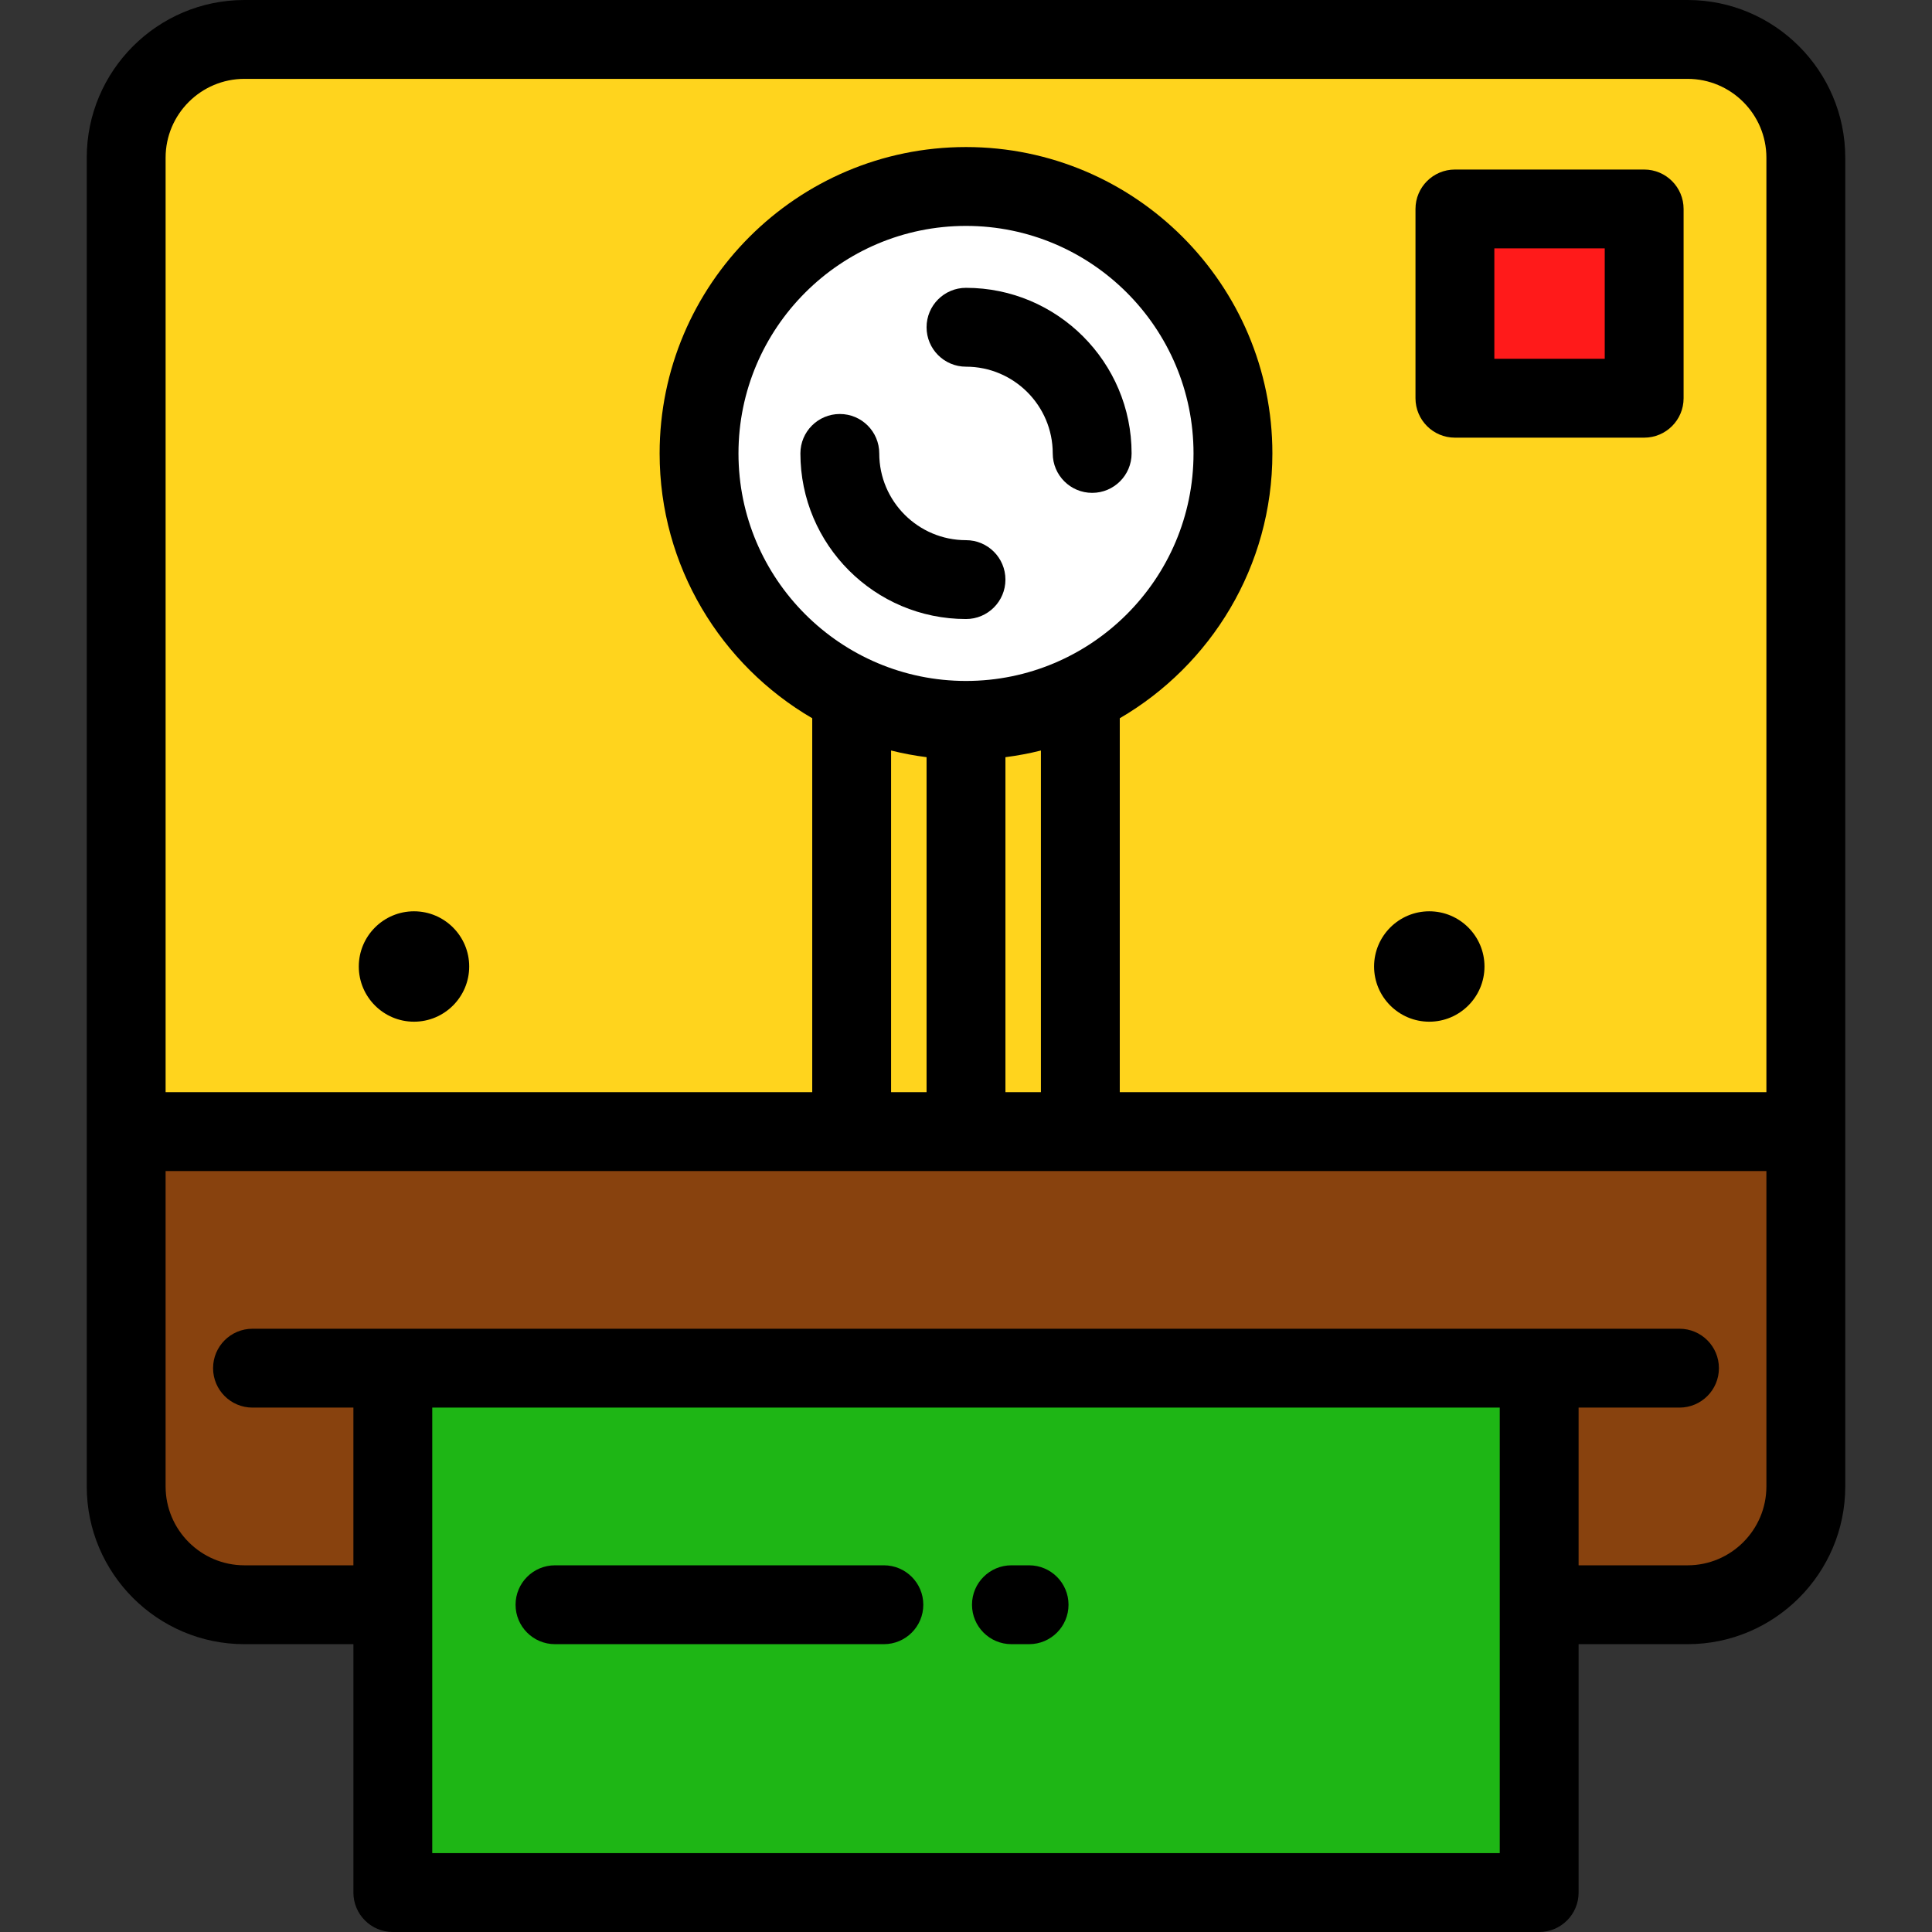
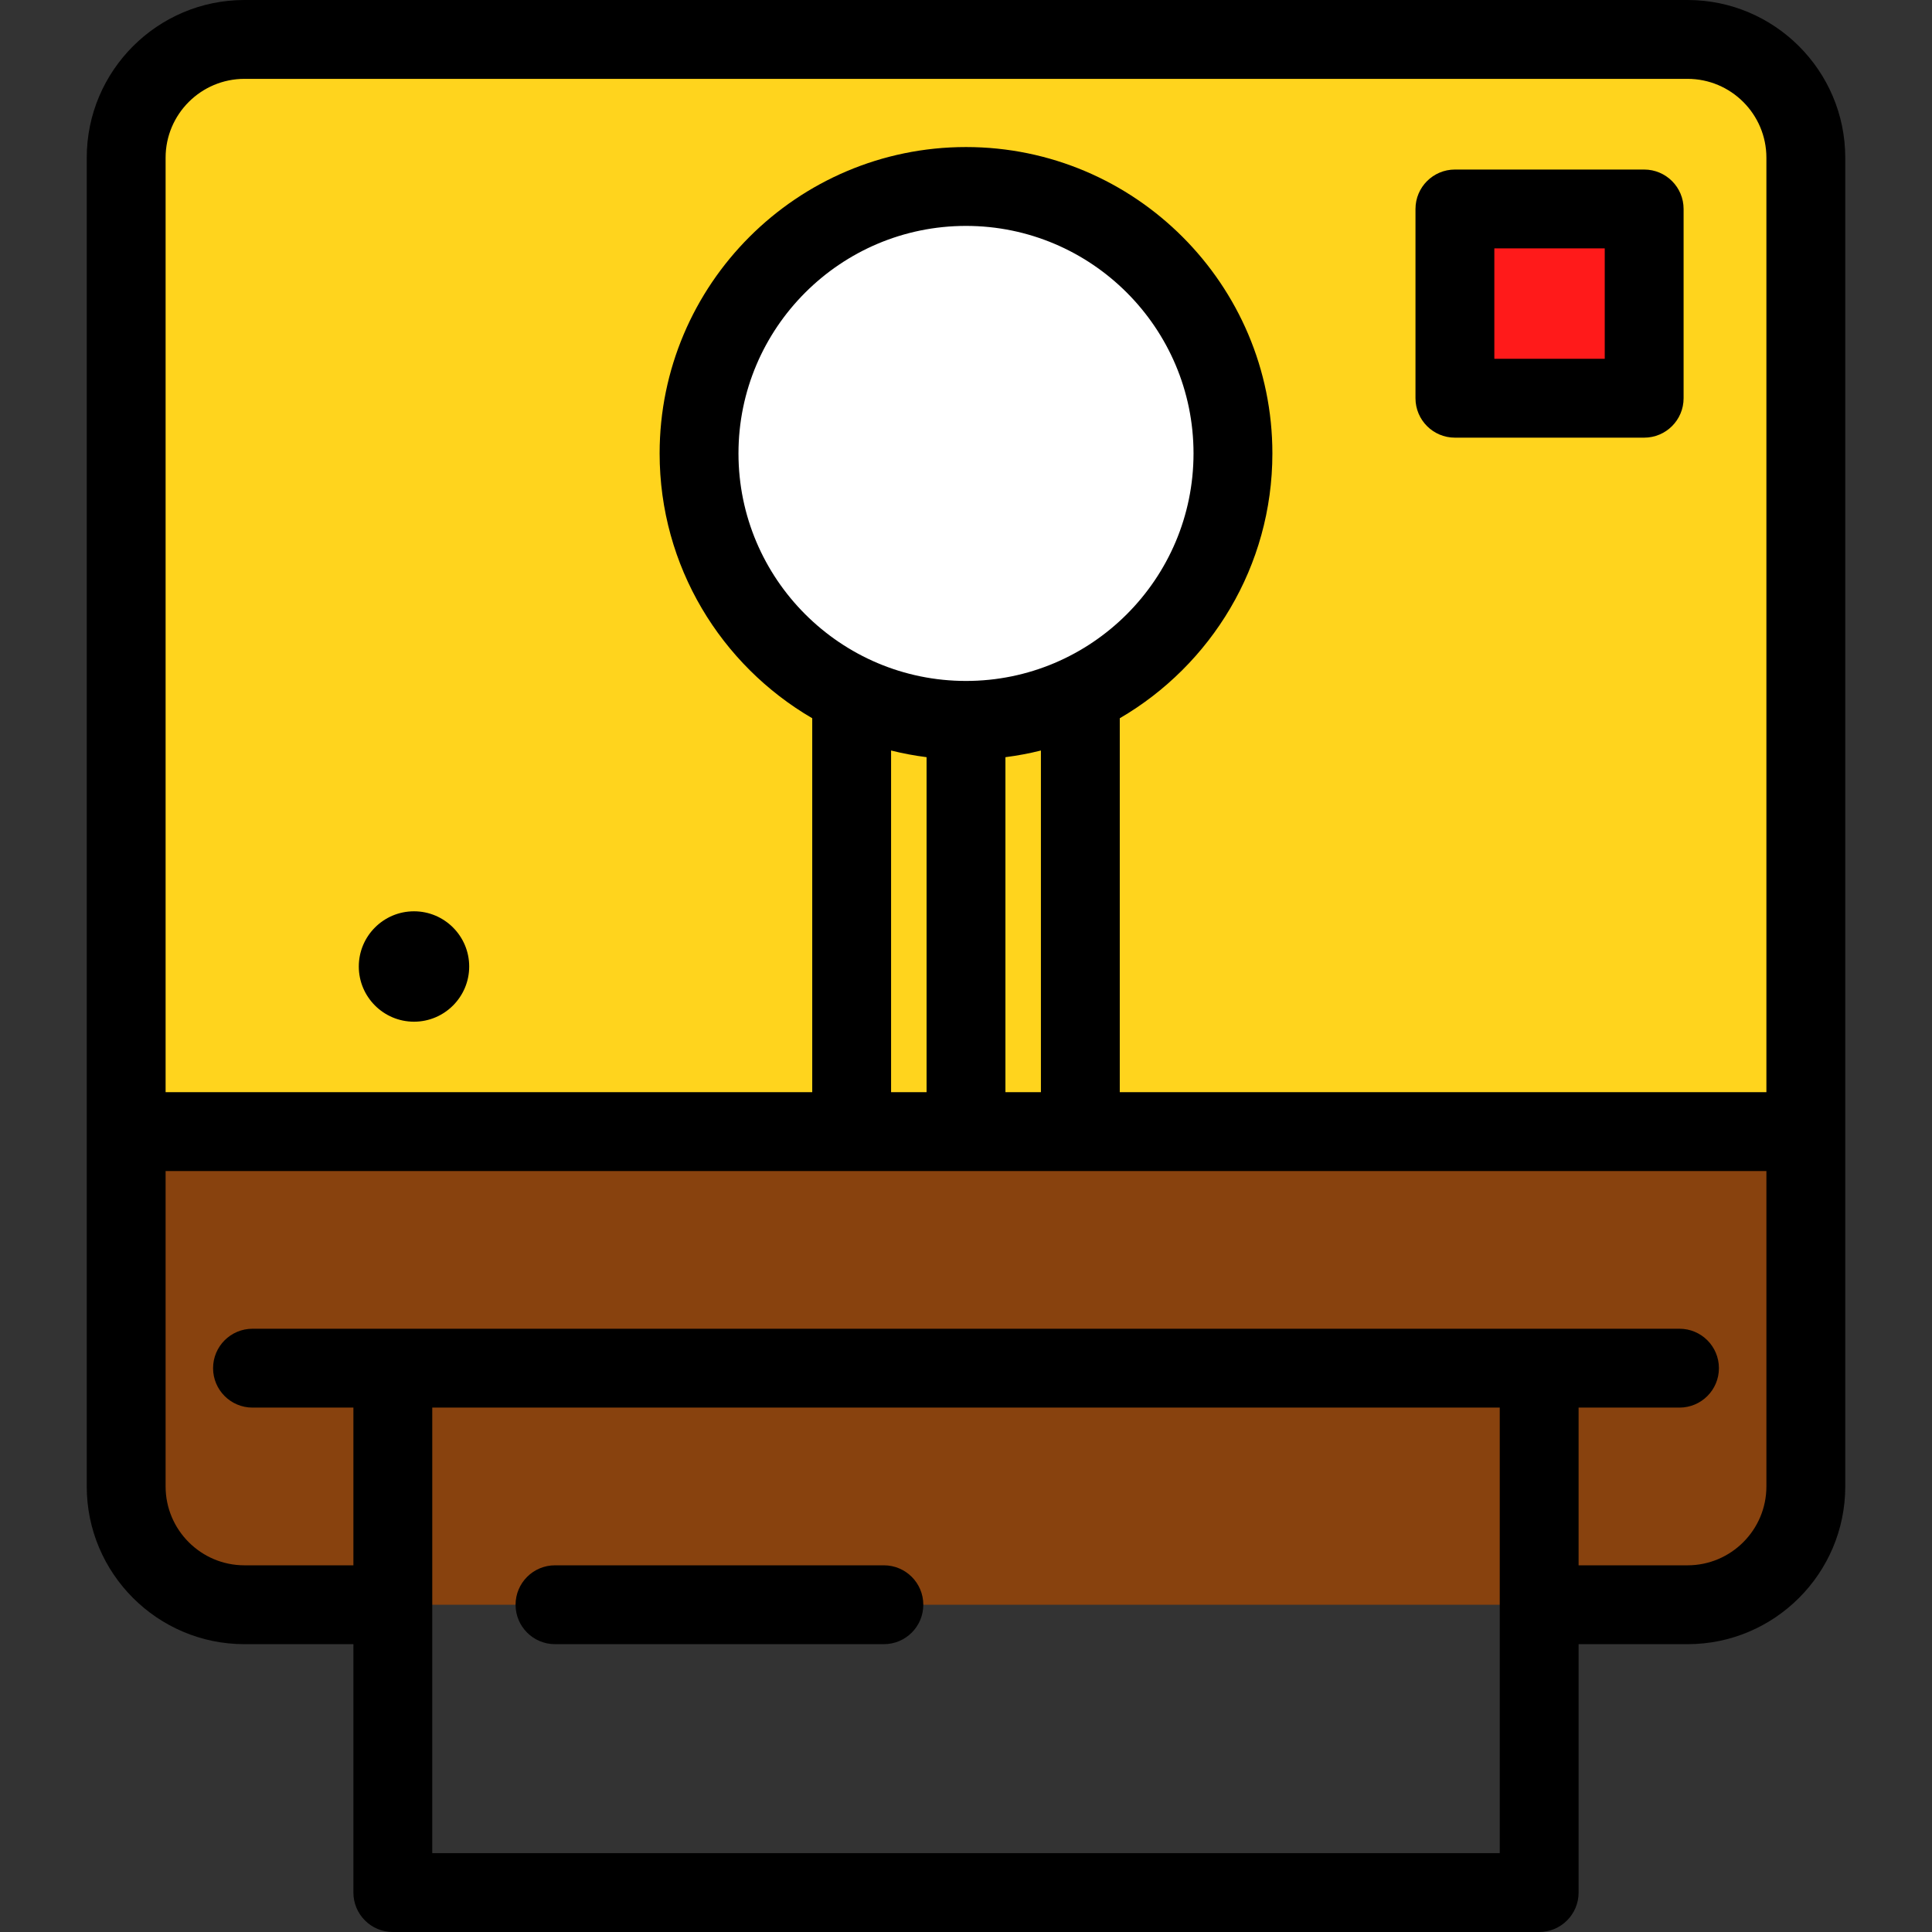
<svg xmlns="http://www.w3.org/2000/svg" version="1.1" id="Layer_1" viewBox="0 0 512 512" xml:space="preserve">
  <rect x="0" y="0" width="512" height="512" fill="#333333" stroke="none" />
  <path style="fill:#88420E;" d="M33.437,299.886v94.041c0,17.312,14.035,31.347,31.347,31.347h382.433  c17.312,0,31.347-14.035,31.347-31.347v-94.041H33.437z" />
  <path style="fill:#FFD41D;" d="M478.563,299.886V41.796c0-17.312-14.035-31.347-31.347-31.347H64.784  c-17.312,0-31.347,14.035-31.347,31.347v258.09H478.563z" />
  <circle style="fill:#FFFFFF;" cx="256" cy="120.163" r="70.74" />
  <rect x="385.567" y="55.38" style="fill:#FF1A1A;" width="50.155" height="50.155" />
-   <rect x="104.103" y="362.58" style="fill:#1EB615;" width="303.794" height="138.971" />
  <path d="M447.216,0H64.784C41.737,0,22.988,18.75,22.988,41.796v352.131c0,23.046,18.75,41.796,41.796,41.796h28.872v65.829  c0,5.771,4.679,10.449,10.449,10.449h303.792c5.77,0,10.449-4.678,10.449-10.449v-65.829h28.872  c23.046,0,41.796-18.75,41.796-41.796V41.796C489.012,18.75,470.263,0,447.216,0z M64.784,20.898h382.433  c11.523,0,20.898,9.375,20.898,20.898v247.641H296.751v-99.092c24.159-14.082,40.443-40.258,40.443-70.182  c0-44.771-36.423-81.194-81.194-81.194s-81.194,36.423-81.194,81.194c0,29.924,16.284,56.1,40.443,70.182v99.092H43.886V41.796  C43.886,30.273,53.261,20.898,64.784,20.898z M266.449,289.437v-88.775c3.195-0.413,6.336-0.996,9.404-1.77v90.545H266.449z   M236.147,289.437v-90.545c3.068,0.774,6.209,1.357,9.404,1.77v88.775H236.147z M256,180.459c-33.247,0-60.296-27.048-60.296-60.296  S222.753,59.867,256,59.867s60.296,27.048,60.296,60.296S289.247,180.459,256,180.459z M397.447,491.102H114.553V373.029h282.894  L397.447,491.102L397.447,491.102z M468.114,393.927c0,11.523-9.375,20.898-20.898,20.898h-28.872v-41.796h26.739  c5.77,0,10.449-4.678,10.449-10.449c0-5.771-4.679-10.449-10.449-10.449H66.916c-5.77,0-10.449,4.678-10.449,10.449  c0,5.771,4.679,10.449,10.449,10.449h26.739v41.796H64.784c-11.523,0-20.898-9.375-20.898-20.898v-83.592h424.229V393.927z" />
-   <path d="M256,76.278c-5.771,0-10.449,4.678-10.449,10.449S250.229,97.176,256,97.176c12.676,0,22.988,10.312,22.988,22.988  c0,5.771,4.679,10.449,10.449,10.449c5.77,0,10.449-4.678,10.449-10.449C299.886,95.964,280.199,76.278,256,76.278z" />
-   <path d="M256,143.151c-12.676,0-22.988-10.312-22.988-22.988c0-5.771-4.678-10.449-10.449-10.449  c-5.771,0-10.449,4.678-10.449,10.449c0,24.199,19.687,43.886,43.886,43.886c5.771,0,10.449-4.678,10.449-10.449  S261.771,143.151,256,143.151z" />
  <path d="M109.714,270.761c8.067,0,14.629-6.562,14.629-14.629c0-8.067-6.562-14.629-14.629-14.629s-14.629,6.562-14.629,14.629  C95.086,264.199,101.648,270.761,109.714,270.761z" />
-   <path d="M378.775,270.761c8.067,0,14.629-6.562,14.629-14.629c0-8.067-6.562-14.629-14.629-14.629  c-8.067,0-14.629,6.562-14.629,14.629C364.147,264.199,370.709,270.761,378.775,270.761z" />
  <path d="M385.567,115.984h50.155c5.77,0,10.449-4.678,10.449-10.449V55.38c0-5.771-4.679-10.449-10.449-10.449h-50.155  c-5.77,0-10.449,4.678-10.449,10.449v50.155C375.118,111.306,379.797,115.984,385.567,115.984z M396.016,65.829h29.257v29.257  h-29.257V65.829z" />
-   <path d="M272.718,414.824h-4.678c-5.77,0-10.449,4.678-10.449,10.449c0,5.771,4.679,10.449,10.449,10.449h4.678  c5.77,0,10.449-4.678,10.449-10.449C283.167,419.502,278.488,414.824,272.718,414.824z" />
  <path d="M234.237,414.824H147.08c-5.77,0-10.449,4.678-10.449,10.449c0,5.771,4.679,10.449,10.449,10.449h87.157  c5.77,0,10.449-4.678,10.449-10.449C244.686,419.502,240.007,414.824,234.237,414.824z" />
</svg>